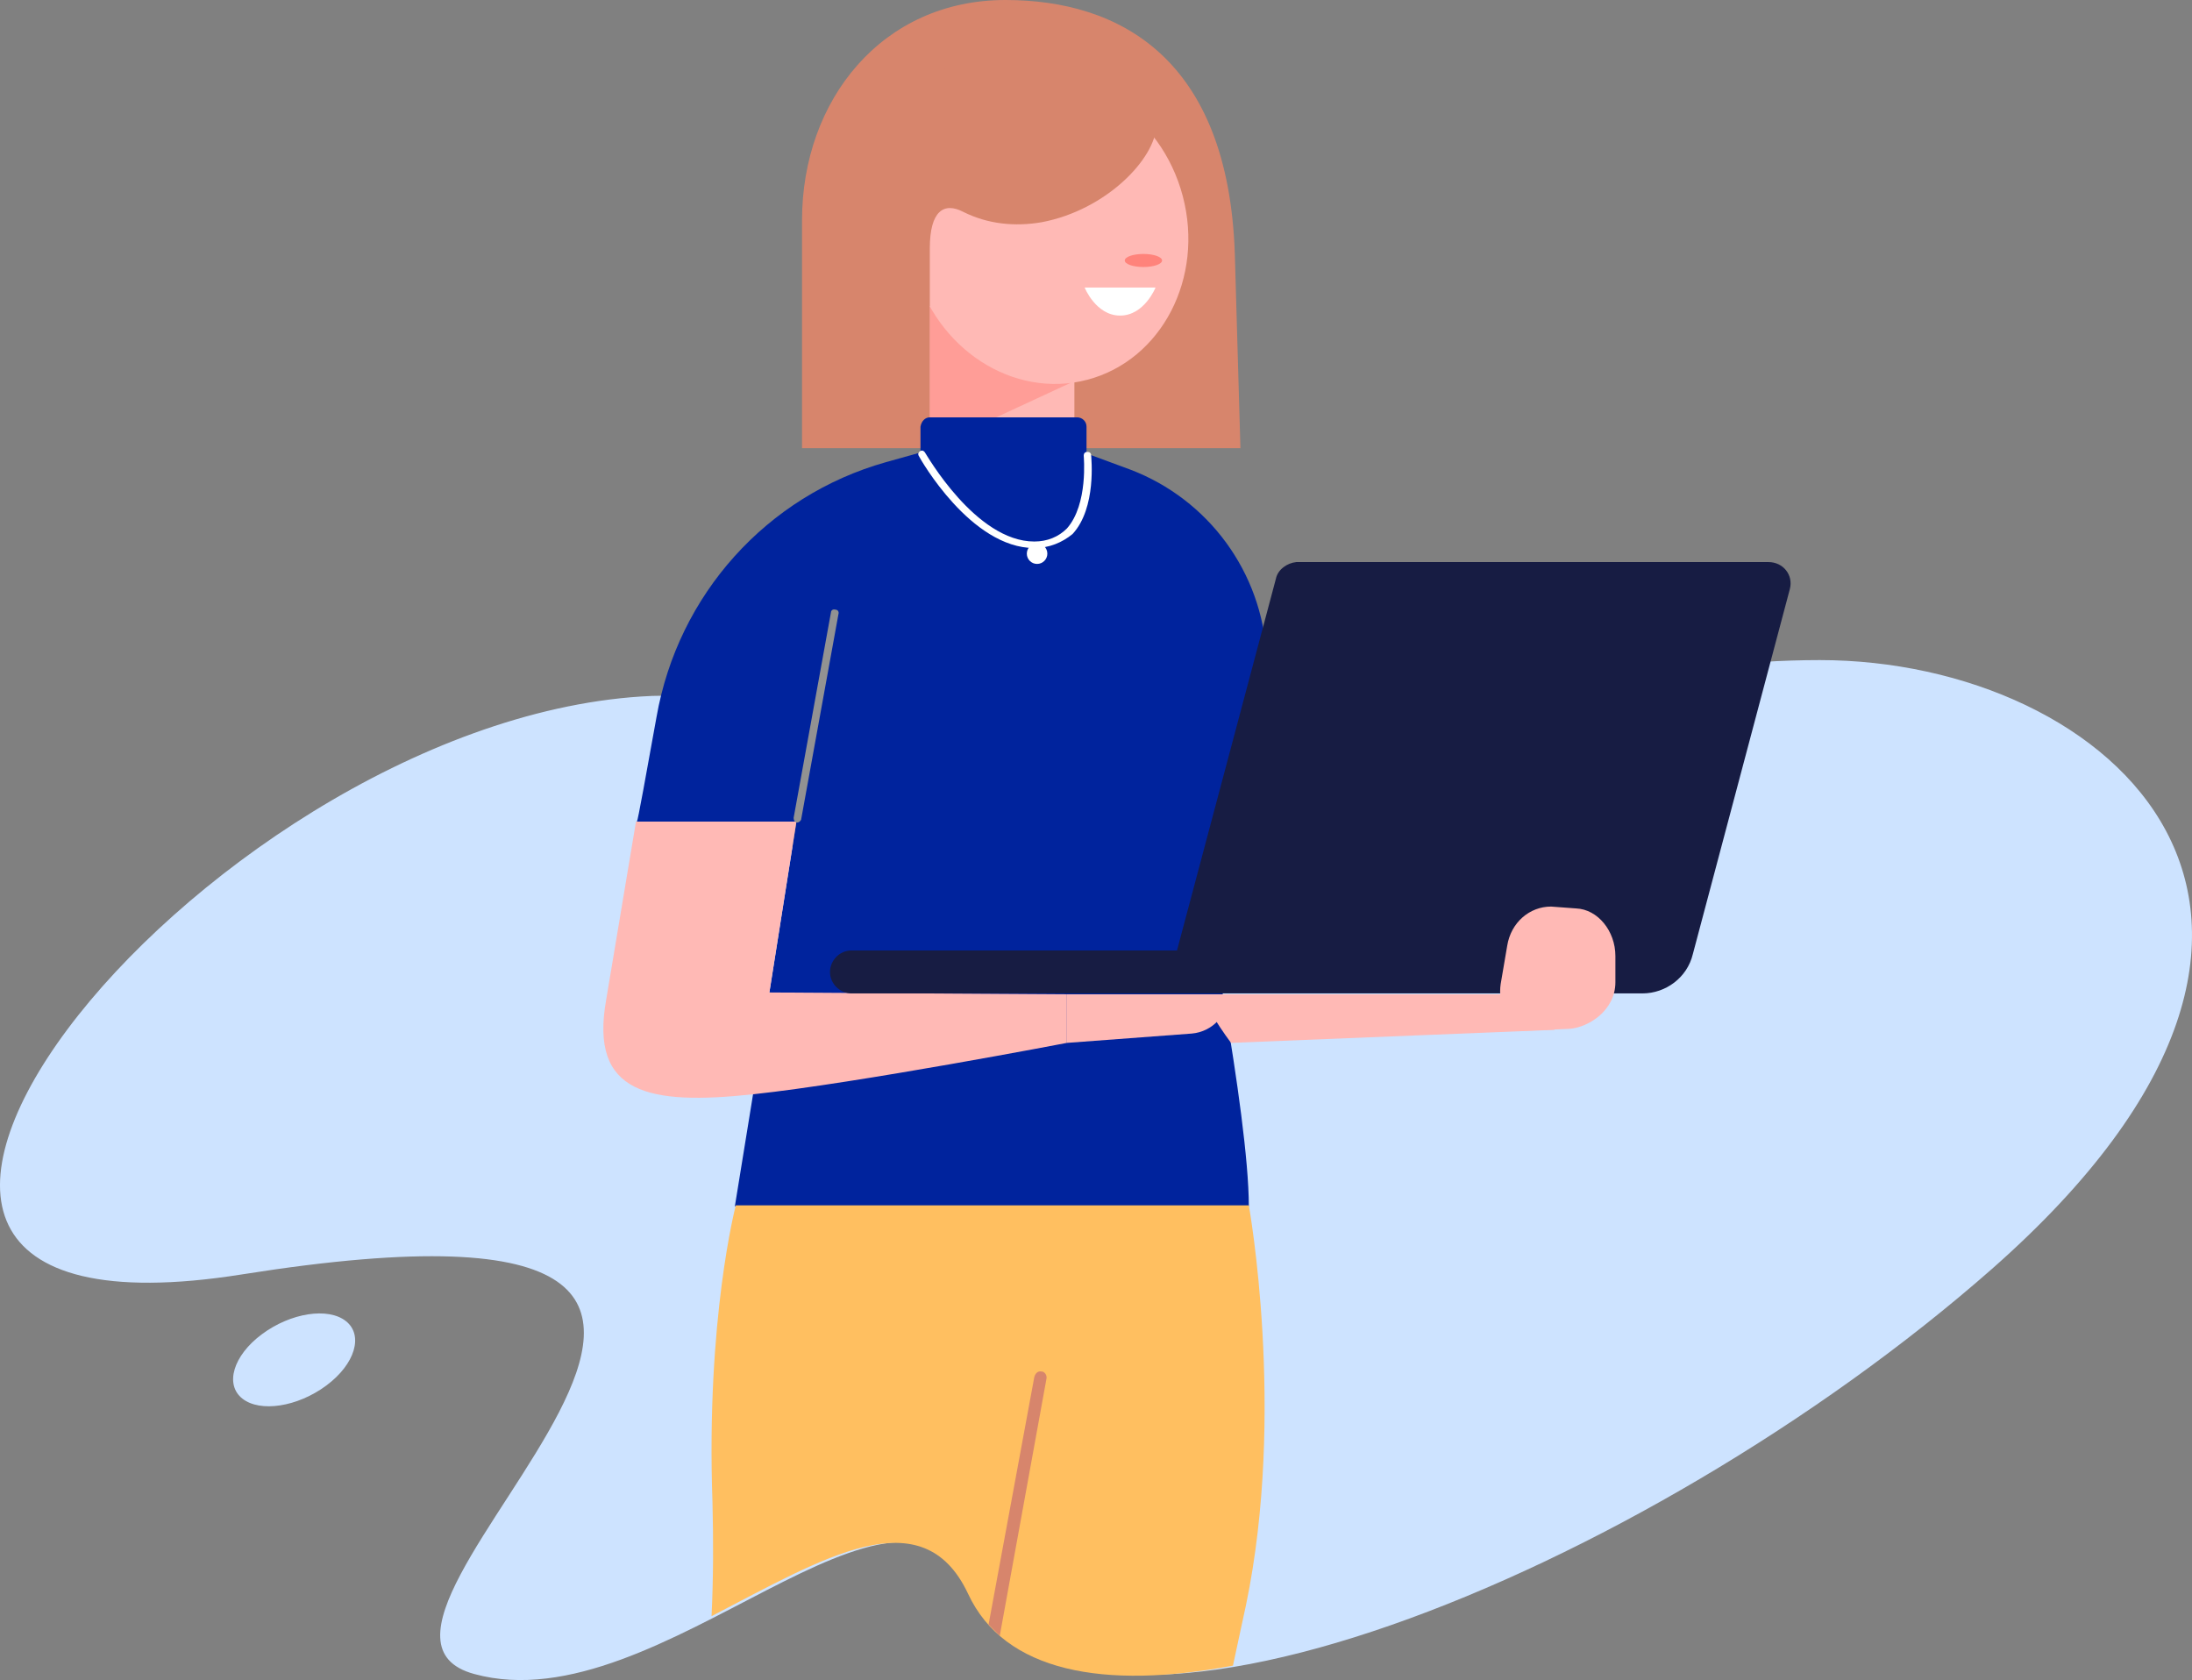
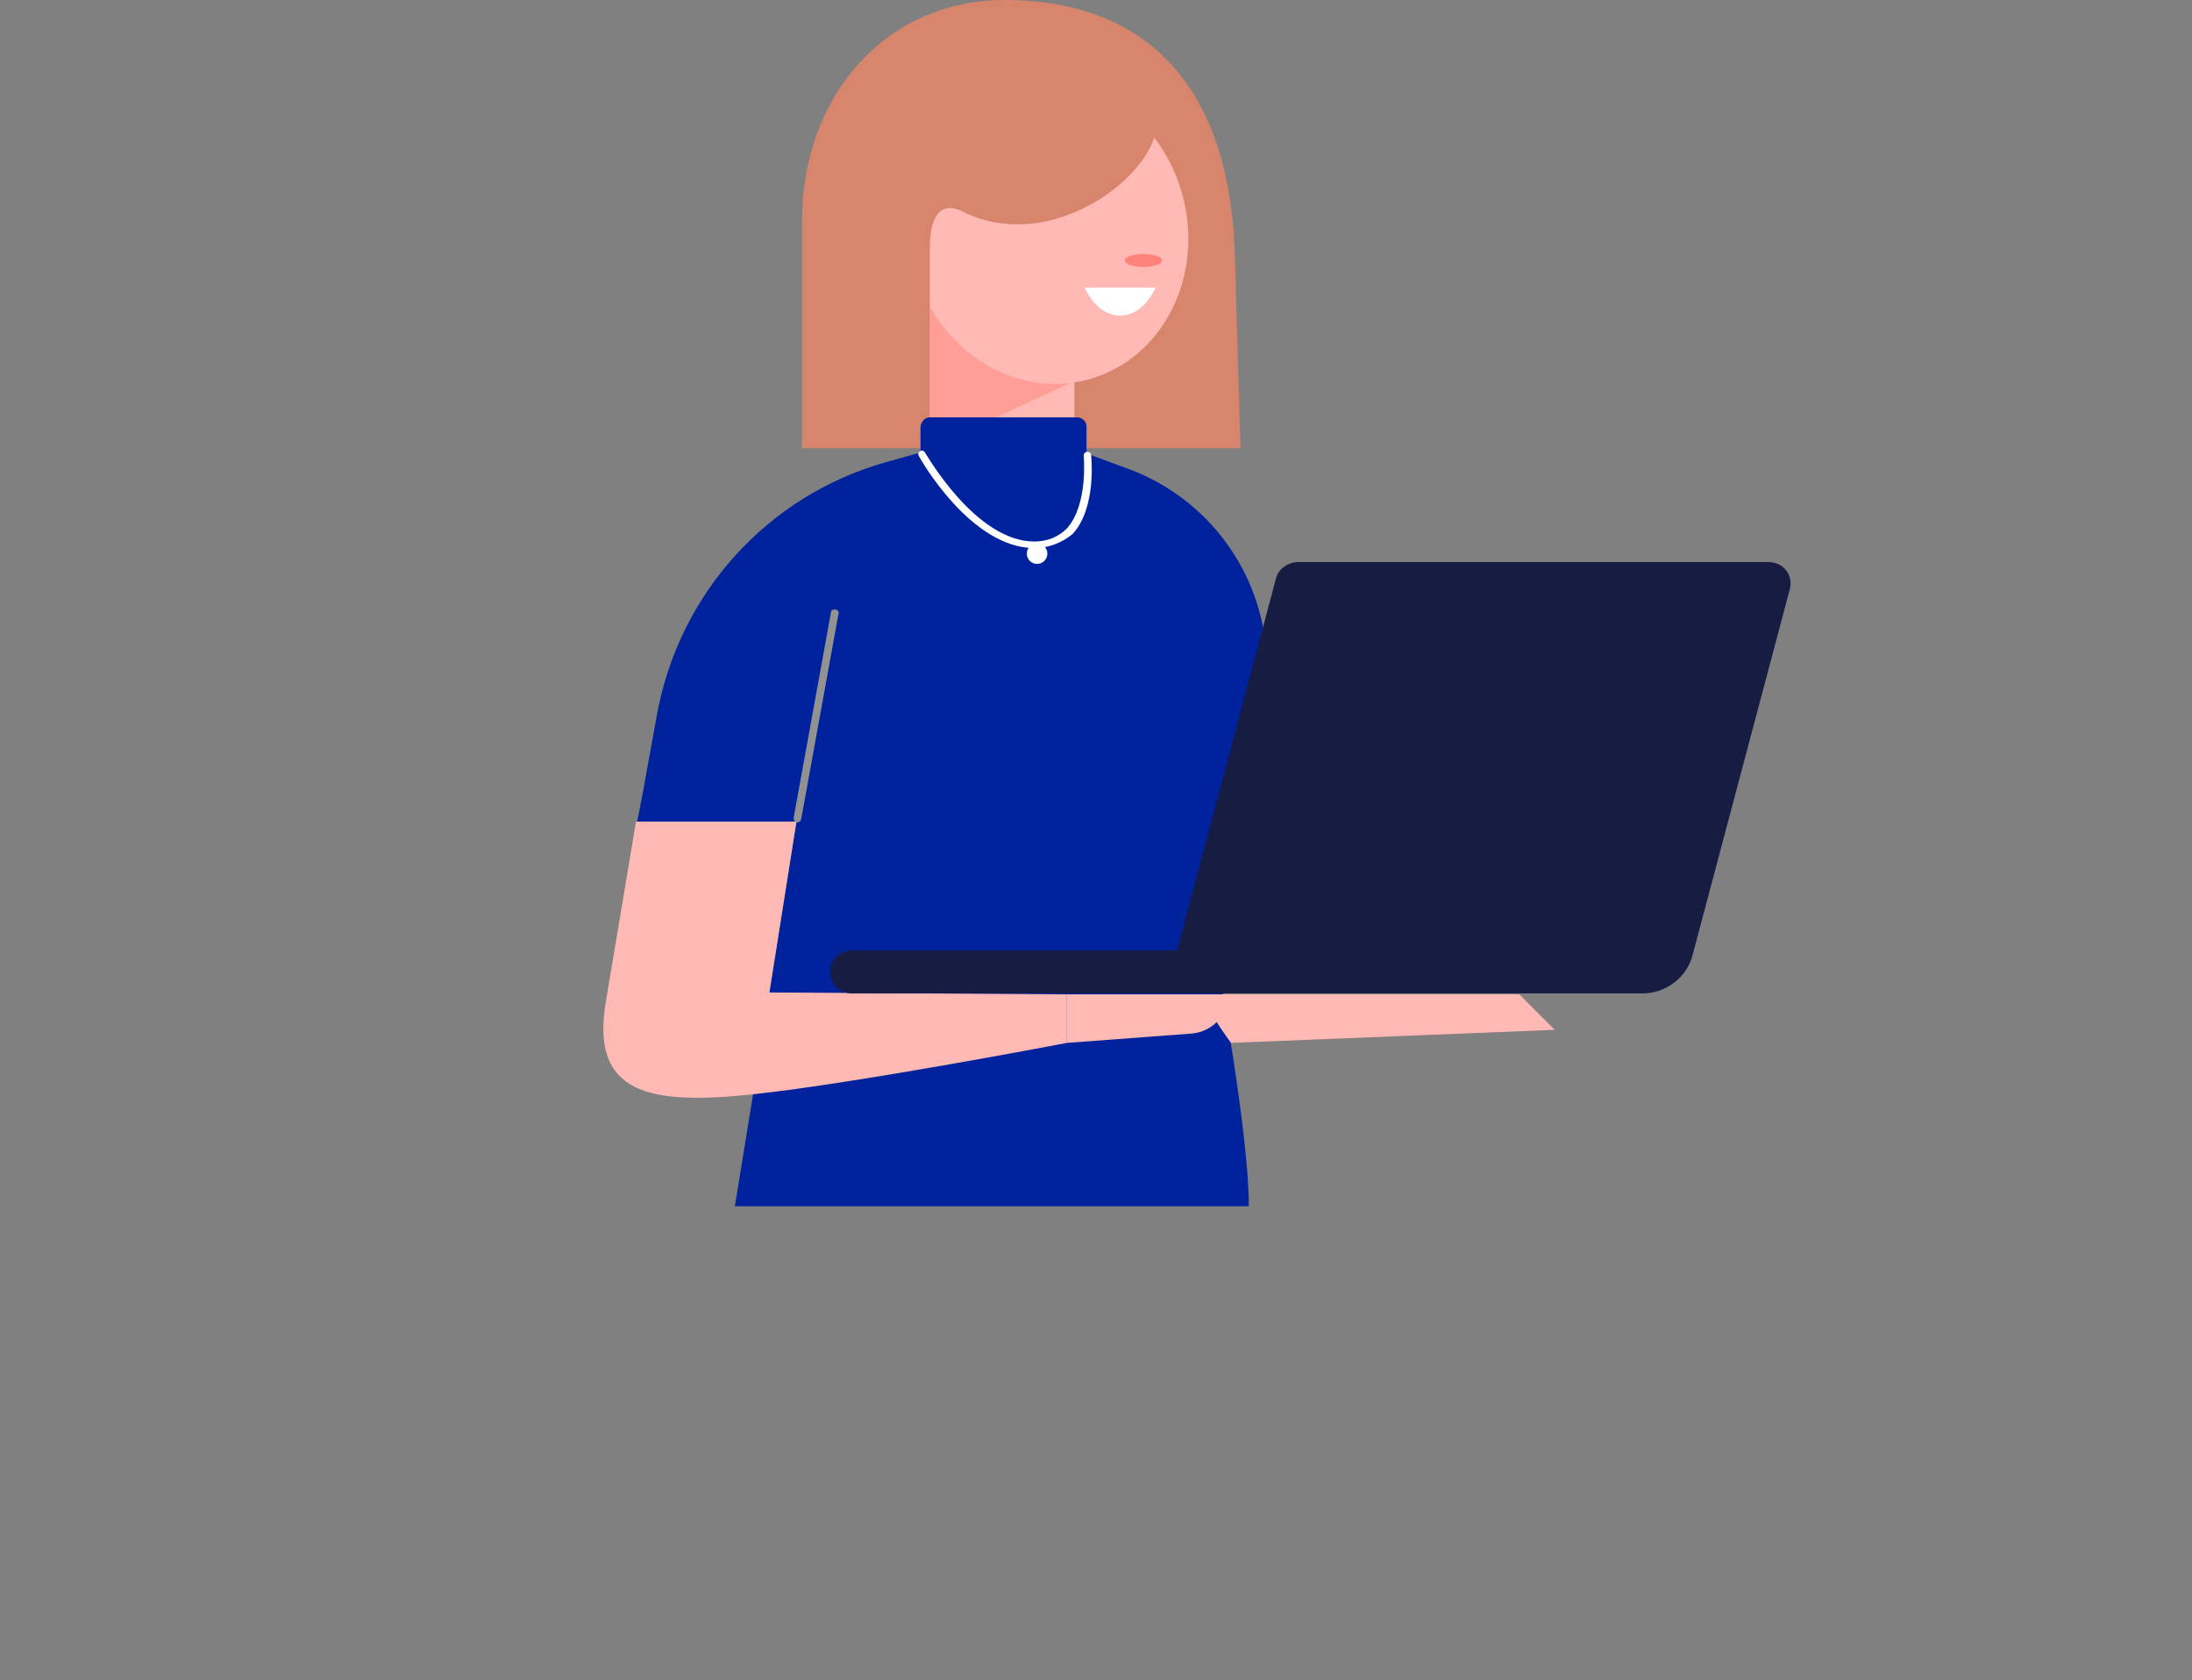
<svg xmlns="http://www.w3.org/2000/svg" width="1096" height="840" viewBox="0 0 1096 840" fill="none">
  <rect x="0" y="0" width="1096" height="840" fill="#808080" stroke="none" />
-   <path fill-rule="evenodd" clip-rule="evenodd" d="M909.88 330.035C761.123 330.035 551.17 411.259 487.619 428.065C320.503 472.412 443.839 339.838 320.503 348.24C98.31 362.711 -155.424 681.076 120.906 637.195C482.44 579.778 143.502 811.782 237.18 836.99C330.859 862.665 449.017 713.285 488.56 796.378C538.459 901.877 821.379 787.975 996.027 634.395C1197.98 456.54 1054.87 330.035 909.88 330.035Z" fill="#CDE3FF" />
-   <path fill-rule="evenodd" clip-rule="evenodd" d="M172.952 660.536C164.091 653.534 145.436 656.335 130.978 667.071C116.52 677.808 112.322 692.279 121.184 699.281C130.045 706.283 148.7 703.482 163.158 692.746C177.616 682.009 181.813 667.538 172.952 660.536Z" fill="#CDE3FF" />
  <path d="M401.013 224.069V110.167C401.013 49.949 441.122 0 502.685 0C559.584 0 614.15 28.942 617.415 126.972L620.213 224.069H401.013Z" fill="#D7856C" />
  <path d="M537.197 110.167H464.908V223.602H537.197V110.167Z" fill="#FFB9B5" />
  <path opacity="0.5" d="M464.908 224.069C464.908 224.069 464.908 165.251 464.908 151.246C479.366 162.917 535.332 191.392 535.332 191.392L464.908 224.069Z" fill="#FF837B" />
  <path d="M543.724 189.855C580.833 180.048 602.173 138.957 591.388 98.075C580.604 57.193 541.779 32.002 504.67 41.809C467.562 51.617 446.222 92.708 457.006 133.59C467.791 174.471 506.616 199.662 543.724 189.855Z" fill="#FFB9B5" />
  <path d="M571.709 133.508C576.861 133.508 581.037 132.045 581.037 130.24C581.037 128.435 576.861 126.972 571.709 126.972C566.558 126.972 562.382 128.435 562.382 130.24C562.382 132.045 566.558 133.508 571.709 133.508Z" fill="#FF837B" />
  <path d="M577.772 143.777H542.327C542.327 143.777 547.924 157.782 560.05 157.782C572.176 157.782 577.772 143.777 577.772 143.777Z" fill="white" />
  <path d="M442.988 82.625H442.521C442.988 60.685 449.517 41.546 469.105 35.477C558.651 6.069 581.037 59.285 581.037 59.285C580.104 60.218 578.239 60.685 578.239 62.553C577.773 79.358 553.054 105.032 520.874 111.101C507.349 113.435 493.824 112.034 481.698 105.966C471.904 100.831 464.908 105.499 464.908 124.171C464.908 139.576 464.908 144.244 464.908 153.114L421.068 117.636L442.988 82.625Z" fill="#D7856C" />
  <path d="M466.307 224.536L442.988 231.071C383.291 247.876 338.985 297.358 328.258 358.51C323.128 386.985 318.93 410.326 318.464 410.793C317.065 411.726 398.215 410.793 398.215 410.793C380.026 526.561 367.434 603.118 367.434 603.118H624.411C624.411 556.904 600.159 436 600.159 436H639.335L633.272 327.7C630.94 286.154 604.356 249.743 565.18 234.805L538.596 225.002L466.307 224.536Z" fill="#00239D" />
  <path d="M398.215 410.793L384.69 496.219L533.466 497.153V521.427C533.466 521.427 428.996 541.499 376.762 547.101C324.527 552.703 294.678 547.101 303.073 499.953L317.997 410.793H398.215Z" fill="#FFB9B5" />
  <path d="M398.681 411.259C398.215 411.259 398.215 411.259 398.681 411.259C397.282 411.259 396.816 409.859 396.816 408.925L415.471 306.227C415.471 305.294 416.404 304.36 417.803 304.827C418.736 304.827 419.669 305.76 419.202 307.161L400.547 409.859C400.081 410.793 399.148 411.259 398.681 411.259Z" fill="#929292" />
  <path d="M464.908 208.664H538.596C540.928 208.664 543.26 210.531 543.26 213.332V226.87C543.26 229.204 541.395 231.538 538.596 231.538H464.908C462.576 231.538 460.244 229.67 460.244 226.87V213.332C460.711 210.531 462.576 208.664 464.908 208.664Z" fill="#00239D" />
  <path d="M517.143 274.017C485.429 274.017 460.244 229.67 459.311 227.803C458.845 226.87 459.311 225.936 460.244 225.469C461.177 225.002 462.11 225.469 462.576 226.403C463.042 226.87 487.761 270.75 517.143 270.75C523.672 270.75 529.269 268.416 533.466 264.214C544.193 252.077 541.861 228.27 541.861 227.803C541.861 226.87 542.328 225.936 543.727 225.936C544.659 225.936 545.592 226.403 545.592 227.803C545.592 228.737 548.391 253.945 536.265 267.015C531.134 271.217 524.605 274.017 517.143 274.017Z" fill="white" />
  <path d="M518.542 281.953C521.375 281.953 523.672 279.654 523.672 276.818C523.672 273.982 521.375 271.683 518.542 271.683C515.708 271.683 513.412 273.982 513.412 276.818C513.412 279.654 515.708 281.953 518.542 281.953Z" fill="white" />
-   <path d="M624.411 602.652H367.9C367.9 602.652 352.976 659.136 356.241 751.097C356.707 769.769 356.707 788.909 355.774 808.048C411.74 779.106 461.177 748.296 484.03 796.844C502.218 836.056 552.121 844.926 616.482 832.789C618.814 821.585 621.146 811.316 623.012 802.446C643.066 705.817 624.411 602.652 624.411 602.652Z" fill="#FFBF60" />
-   <path d="M520.874 685.744C519.008 685.277 517.609 686.677 517.143 688.544L494.29 812.249C496.156 814.116 498.021 815.983 499.887 817.851L523.206 689.478C523.672 687.611 522.273 685.744 520.874 685.744Z" fill="#D7856C" />
  <path fill-rule="evenodd" clip-rule="evenodd" d="M533.466 497.152V521.427L595.962 516.758C606.222 515.825 614.151 507.422 614.151 497.152H533.466Z" fill="#FFB9B5" />
  <path fill-rule="evenodd" clip-rule="evenodd" d="M637.936 289.422L588.499 475.212H425.732C419.669 475.212 415.005 480.347 415.005 485.949C415.005 492.018 420.135 496.686 425.732 496.686H821.224C832.884 496.686 843.611 488.75 846.409 477.08L894.913 294.557C896.778 287.555 891.648 281.02 884.186 281.02H648.196C643.533 281.486 638.869 284.754 637.936 289.422Z" fill="#171C43" />
-   <path d="M753.599 472.878L750.334 492.018C748.935 501.354 753.133 513.958 761.061 515.358C761.061 515.358 775.053 514.891 784.38 514.424C793.708 513.958 807.699 505.555 807.699 491.084V478.013C807.699 465.409 798.838 454.673 788.111 454.206L775.519 453.272C764.792 453.272 755.464 461.208 753.599 472.878Z" fill="#FFB9B5" />
  <path d="M777.384 514.891L615.55 521.427C615.55 521.427 596.894 497.152 605.755 497.152C614.15 497.152 759.662 497.152 759.662 497.152L777.384 514.891Z" fill="#FFB9B5" />
</svg>